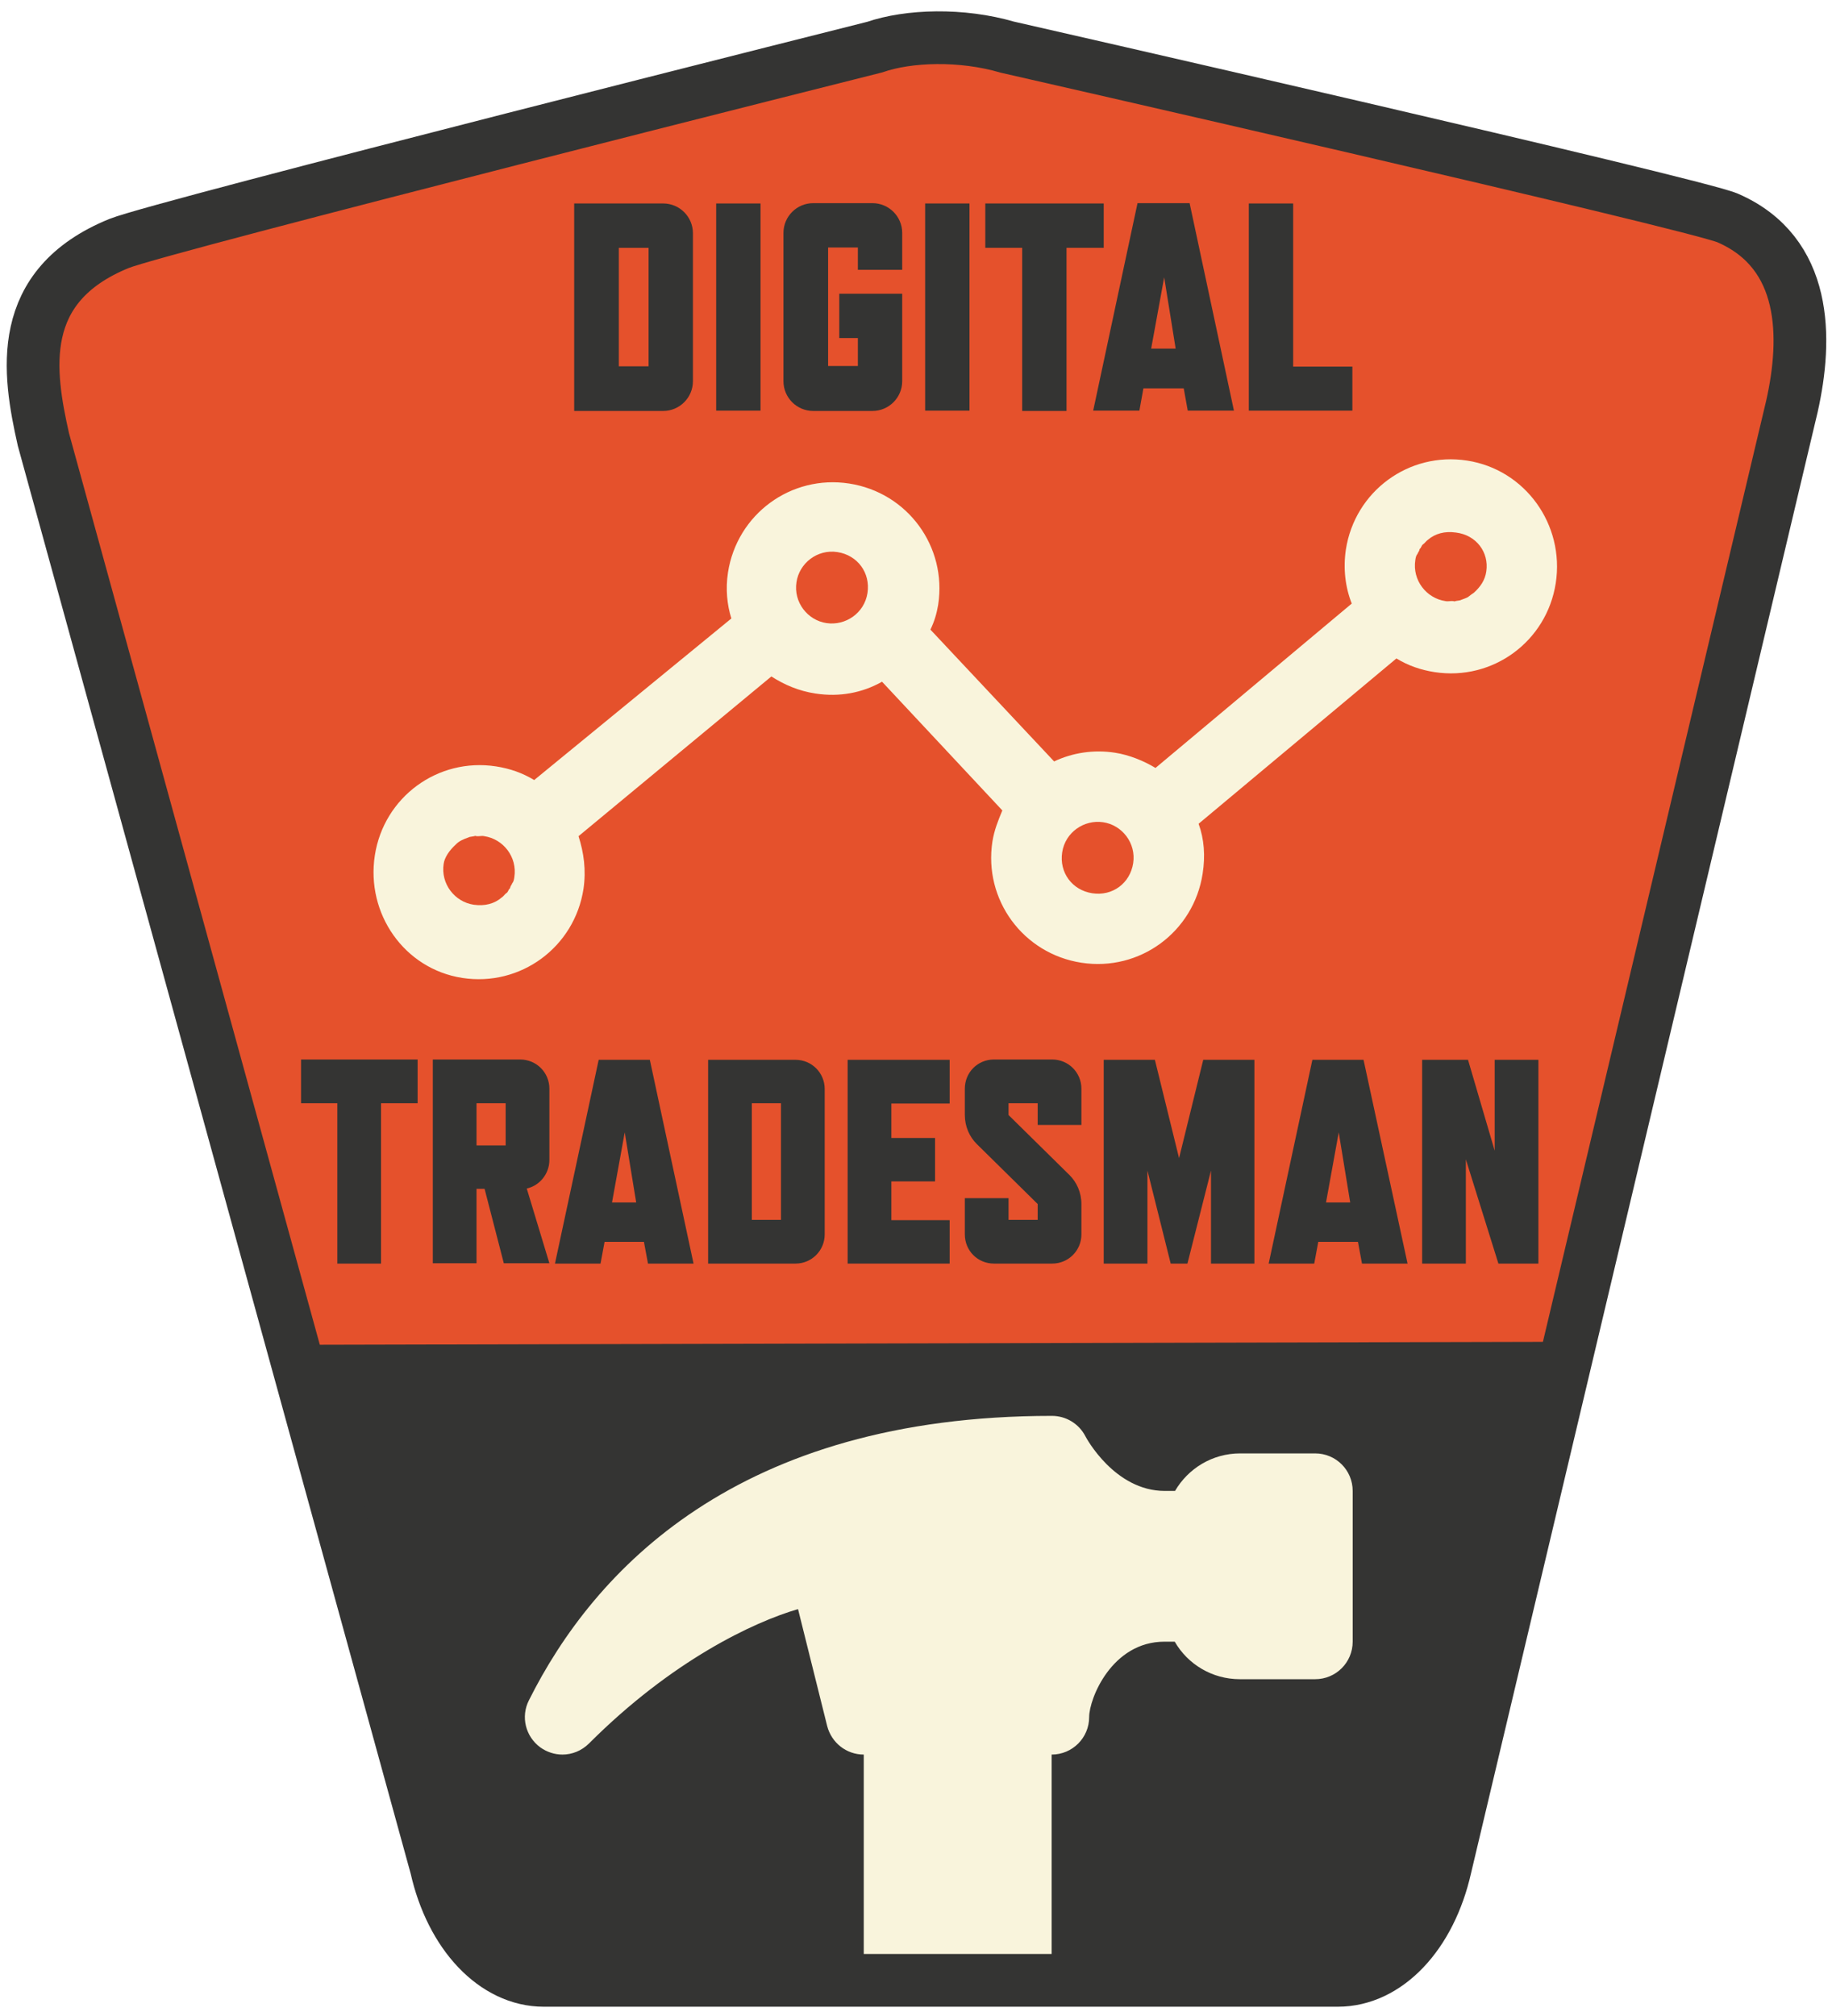
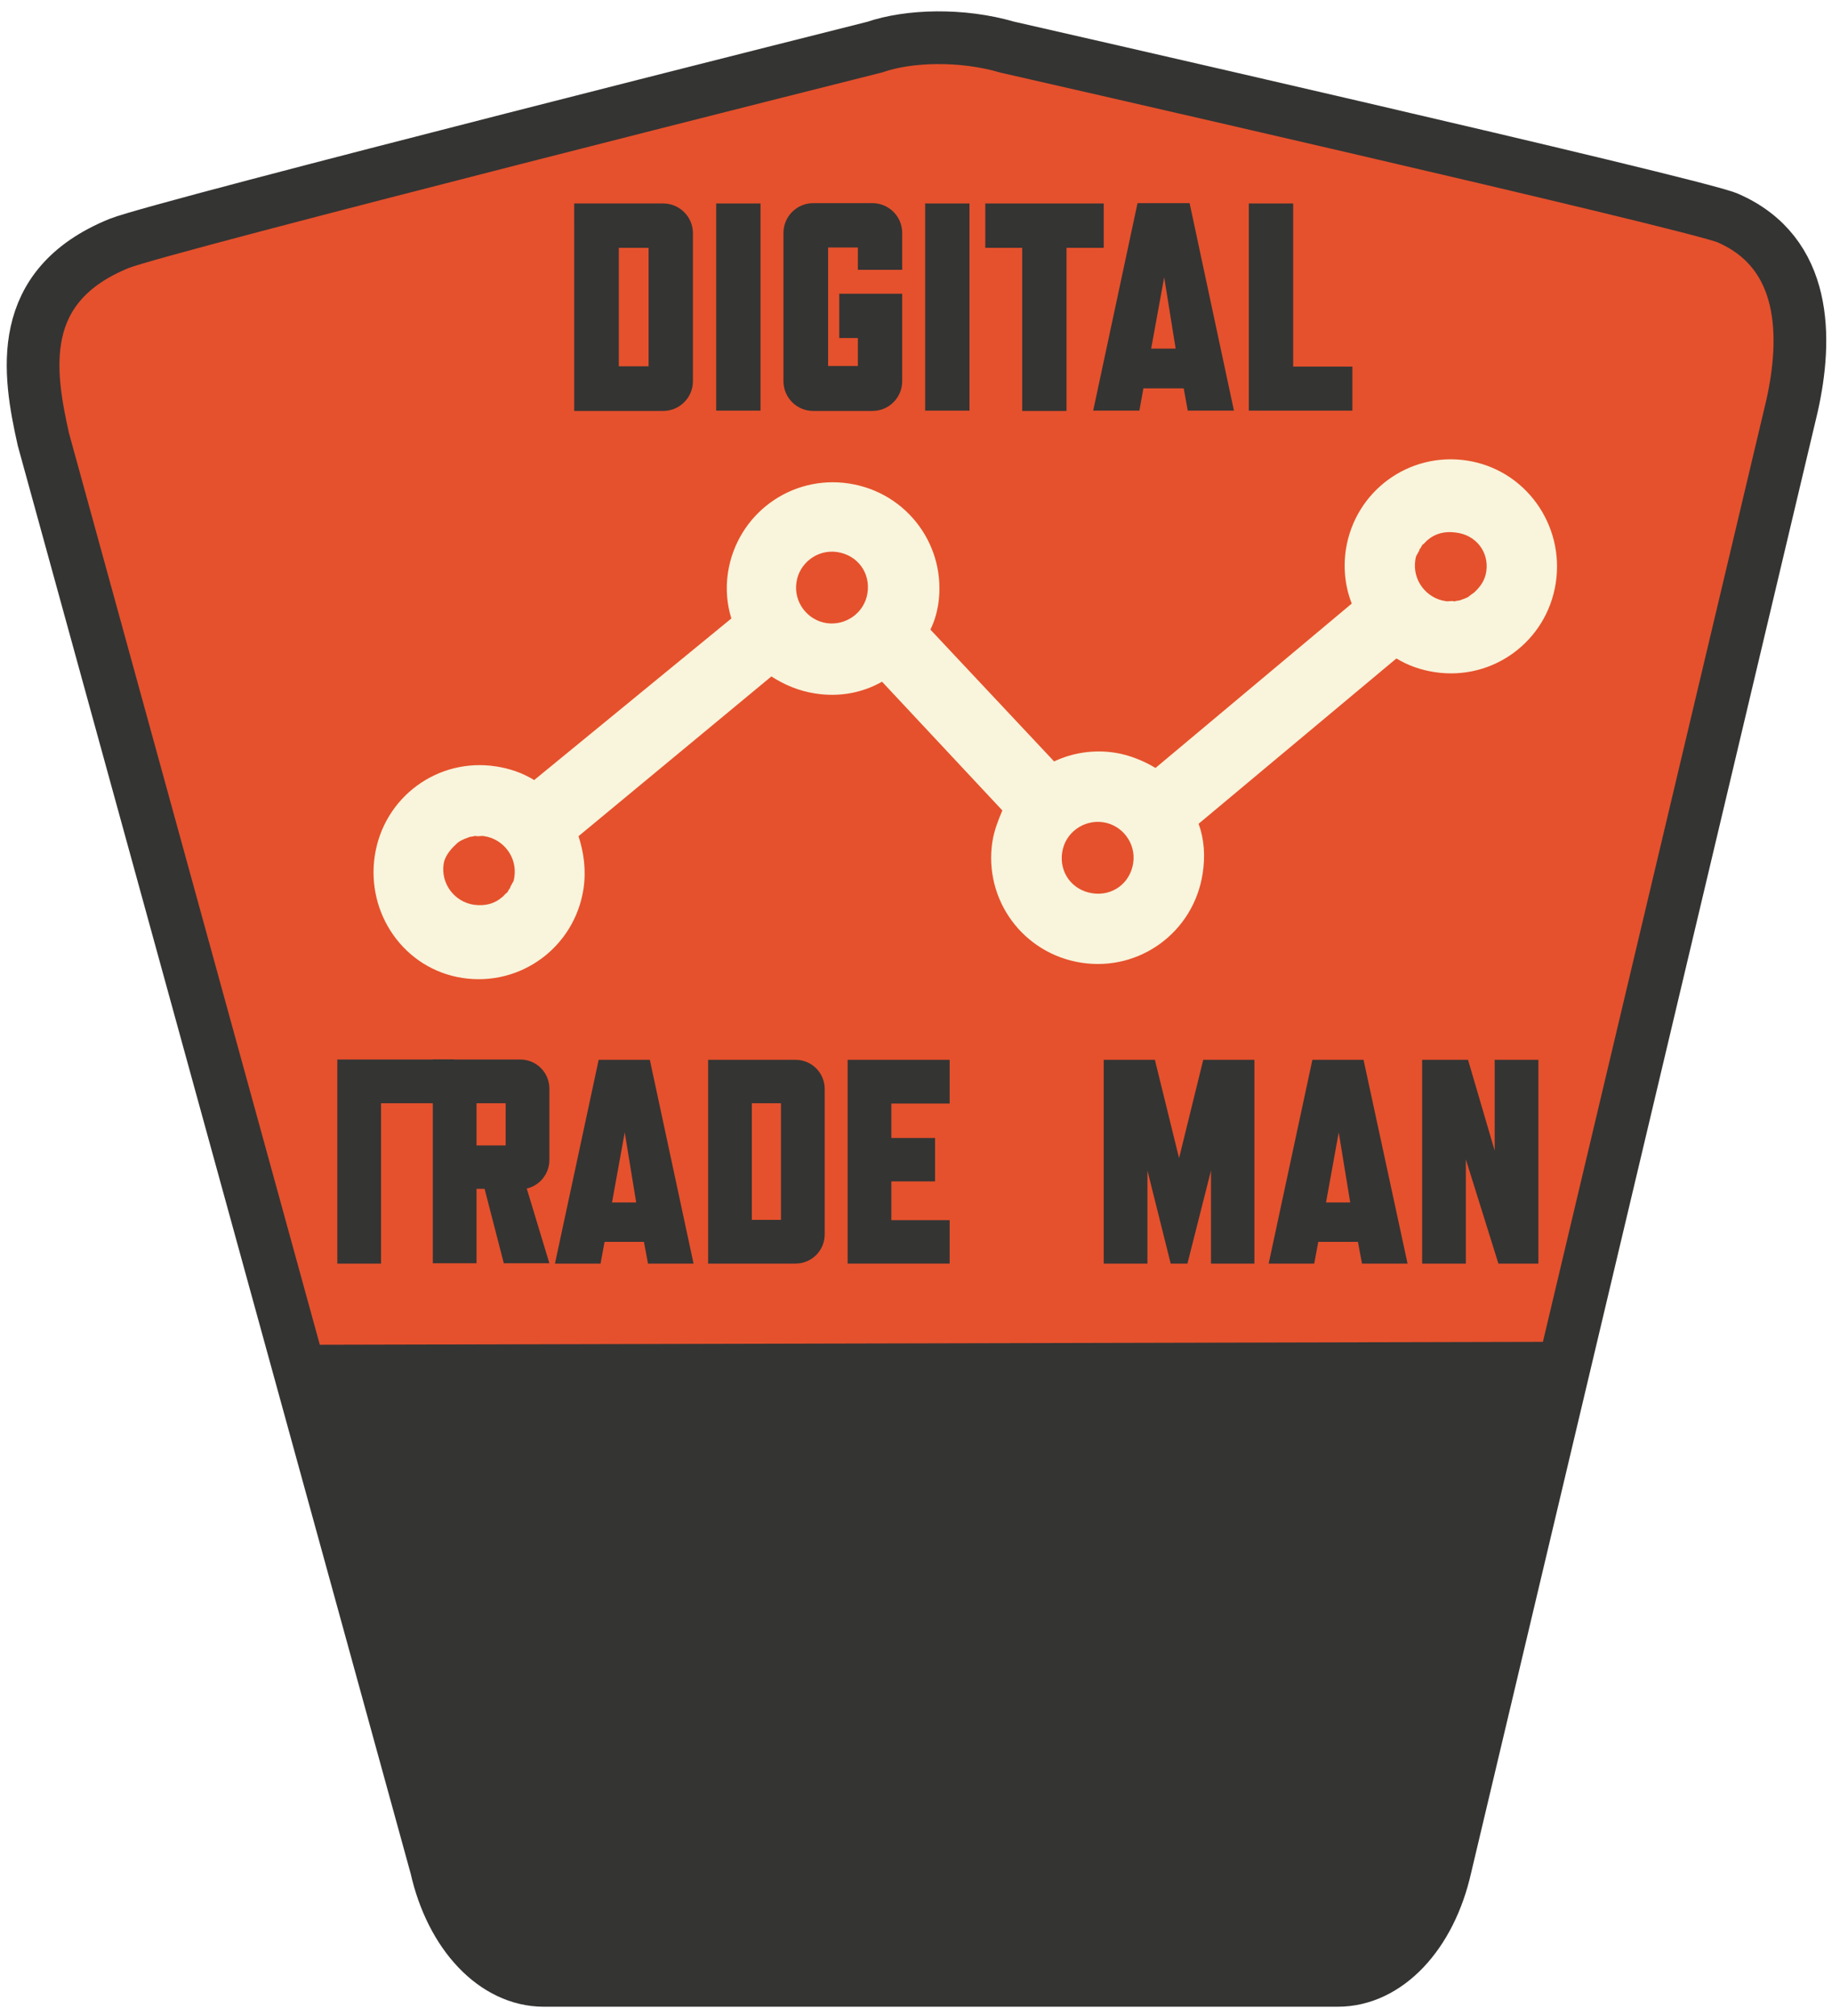
<svg xmlns="http://www.w3.org/2000/svg" version="1.1" id="Layer_1" x="0px" y="0px" viewBox="0 0 590.9 650" xml:space="preserve">
  <path id="background" fill="#E5512C" d="M432.5,638.5H176.4c-15.8,0-29.8-14.7-34.7-36.5L15,141.7c-4.9-21.8-9.2-49.5,24.4-63.2  C53.1,73,283.1,15.2,283.1,15.2c11-3.8,28.1-4.3,42.8,0c0,0,221.9,50.5,232.4,55.1c25.7,11.2,25.6,38.7,20.7,60.6L467.2,602  C462.3,623.8,448.4,638.5,432.5,638.5z" />
  <path id="bottom_cover" fill="#343433" d="M92.3,433.6l42,151c4.8,33.5,24.2,58.8,39.7,58.8h251.4c15.5,0,38.1-20.3,42.9-53.8  l43.5-157L92.3,433.6z" />
-   <path id="hammer" fill="#F9F4DC" d="M174.3,563.4c2.1,1.5,4.6,2.3,7.1,2.3c3.1,0,6.2-1.2,8.6-3.6c26.7-26.7,53-39.1,67.4-43.3  l9.4,37.7c1.4,5.4,6.2,9.2,11.8,9.2v71.6c0,6.7,5.4,2.3,12.1,2.3l36.4,3.3c6.7,0,12.1,5.4,12.1-1.3v-75.9c6.7,0,12.1-5.4,12.1-12.1  c0-5.9,7.3-24.3,24.3-24.3h3.3c4.2,7.3,12.1,12.1,21,12.1h24.3c6.7,0,12.1-5.4,12.1-12.1v-48.6c0-6.7-5.4-12.1-12.1-12.1H400  c-9,0-16.8,4.9-21,12.1h-3.3c-16.2,0-25.4-17.2-25.6-17.6c-2.1-4.1-6.3-6.6-10.8-6.6c-101.6,0-147.8,49.9-168.7,91.7  C167.9,553.5,169.5,559.9,174.3,563.4z" />
  <g id="DIGITAL">
    <path id="D" fill="#343433" d="M223.5,122.9c0,5.3-4.3,9.6-9.6,9.6h-28.7V65.6h28.7c5.3,0,9.6,4.3,9.6,9.6V122.9z M209.2,118.1   V79.9h-9.6v38.2H209.2z" />
    <path id="I" fill="#343433" d="M245.4,132.4H231V65.6h14.3V132.4z" />
    <path id="G" fill="#343433" d="M291,122.9c0,5.3-4.3,9.6-9.6,9.6h-19.1c-5.3,0-9.6-4.3-9.6-9.6V75.1c0-5.3,4.3-9.6,9.6-9.6h19.1   c5.3,0,9.6,4.3,9.6,9.6v11.9h-14.3v-7.2h-9.6v38.2h9.6V109h-6V94.7H291V122.9z" />
    <path id="I_1_" fill="#343433" d="M312.7,132.4h-14.3V65.6h14.3V132.4z" />
    <path id="T" fill="#343433" d="M355.9,79.9H344v52.6h-14.3V79.9h-11.9V65.6h38.2V79.9z" />
    <path id="A" fill="#343433" d="M398,132.4h-14.9l-1.3-7.2h-13l-1.3,7.2h-14.9l14.3-66.9h16.8L398,132.4z M379.2,112.4l-3.7-23   l-4.2,23H379.2z" />
    <path id="L" fill="#343433" d="M436.2,132.4h-33.4V65.6h14.3v52.6h19.1V132.4z" />
  </g>
  <g id="TRADESMAN">
-     <path id="T_1_" fill="#343433" d="M134.6,355.7h-11.7v51.7h-14.1v-51.7H97.1v-14.1h37.6V355.7z" />
+     <path id="T_1_" fill="#343433" d="M134.6,355.7h-11.7v51.7h-14.1v-51.7v-14.1h37.6V355.7z" />
    <path id="R" fill="#343433" d="M169.9,383.2l7.3,24.1h-14.7l-6.2-24h-2.6v24h-14.1v-65.7h28.2c5.2,0,9.4,4.2,9.4,9.4v23   C177.2,378.5,174,382.3,169.9,383.2z M163.1,369.3v-13.6h-9.4v13.6H163.1z" />
    <path id="A_1_" fill="#343433" d="M223.7,407.4H209l-1.3-7H195l-1.3,7H179l14.1-65.7h16.5L223.7,407.4z M205.2,387.7l-3.7-22.6   l-4.1,22.6H205.2z" />
    <path id="D_1_" fill="#343433" d="M266,398c0,5.2-4.2,9.4-9.4,9.4h-28.2v-65.7h28.2c5.2,0,9.4,4.2,9.4,9.4V398z M251.9,393.3v-37.6   h-9.4v37.6H251.9z" />
    <path id="E" fill="#343433" d="M306.3,407.4h-32.9v-65.7h32.9v14.1h-18.8v11.1h14.1v14h-14.1v12.5h18.8V407.4z" />
-     <path id="S" fill="#343433" d="M345,378.9c2.3,2.3,3.8,5.6,3.8,9.3v9.8c0,5.2-4.2,9.4-9.4,9.4h-18.8c-5.3,0-9.4-4.2-9.4-9.4v-11.7   h14.1v7h9.4v-5.1l-19.7-19.4c-2.3-2.3-3.8-5.6-3.8-9.3V351c0-5.2,4.1-9.4,9.4-9.4h18.8c5.2,0,9.4,4.2,9.4,9.4v11.7h-14.1v-7h-9.4   v3.8L345,378.9z" />
    <path id="M" fill="#343433" d="M404.7,407.4h-14.1v-30l-7.6,30h-5.4l-7.5-30v30H356v-65.7h16.5l7.8,31.7l7.8-31.7h16.5V407.4z" />
    <path id="A_2_" fill="#343433" d="M454,407.4h-14.7l-1.3-7h-12.8l-1.3,7h-14.7l14.1-65.7h16.5L454,407.4z M435.5,387.7l-3.7-22.6   l-4.1,22.6H435.5z" />
    <path id="N" fill="#343433" d="M496.3,407.4h-13l-10.5-33.6v33.6h-14.1v-65.7h14.8l8.6,29.3v-29.3h14.1V407.4z" />
  </g>
  <path id="outside_border" fill="none" stroke="#343433" stroke-width="17" stroke-miterlimit="10" d="M431.5,638.5H175.4  c-15.8,0-29.8-14.7-34.7-36.5L14,141.7c-4.9-21.8-9.2-49.5,24.4-63.2C52.1,73,282.1,15.2,282.1,15.2c11-3.8,28.1-4.3,42.8,0  c0,0,221.9,50.5,232.4,55.1c25.7,11.2,25.6,38.7,20.7,60.6L466.2,602C461.3,623.8,447.4,638.5,431.5,638.5z" />
  <g id="dots_behind_analytics">
    <circle id="bottom_left" fill="#E5512C" cx="154.8" cy="281.1" r="16.5" />
    <circle id="top_left" fill="#E5512C" cx="268.8" cy="189.1" r="16.5" />
    <circle id="bottom_right" fill="#E5512C" cx="353.8" cy="276.1" r="16.5" />
    <circle id="top_right" fill="#E5512C" cx="467.8" cy="183.1" r="16.5" />
  </g>
  <path id="analytics_1_" fill="#F9F4DC" d="M149.1,315.3c18.8,2.9,36.2-9.9,39.1-28.7c0.9-6.1,0.1-11.7-1.6-17l62.2-51.5  c4.2,2.7,8.9,4.7,14.2,5.5c7.8,1.2,15.1-0.2,21.5-3.8l38.8,41.5c-1.3,3.1-2.6,6.3-3.2,10c-2.9,18.8,9.9,36.2,28.7,39.1  c18.8,2.9,36.2-9.9,39.1-28.7c0.9-5.7,0.5-11.2-1.3-16.1l63.8-53.3c3.8,2.3,7.8,3.7,12.3,4.4c18.8,2.9,36.2-9.9,39.1-28.7  c2.9-18.8-9.8-36.6-28.6-39.5c-18.8-2.9-36.2,9.9-39.1,28.7c-0.9,6.1-0.2,12.1,1.9,17.4l-63.3,53c-3.8-2.3-8.5-4.2-13-4.9  c-6.9-1.1-13.8,0-19.7,2.8l-39.9-42.5c1.3-2.7,2-5.1,2.5-8c2.9-18.8-9.9-36.2-28.7-39.1c-18.8-2.9-36.2,9.9-39.1,28.7  c-0.8,5.3-0.3,10.4,1.1,14.8l-63.6,52.1c-3.8-2.3-7.8-3.7-12.3-4.4c-18.8-2.9-36.2,9.9-39.1,28.7C118,294.6,130.4,312.4,149.1,315.3  z M147,272.3L147,272.3c1-1.1,2.4-1.7,4.1-2.3l0,0c0.5-0.3,1.3-0.2,2.2-0.5l0.4,0.1c0.8,0.1,1.7-0.2,2.5,0  c6.1,0.9,10.7,6.7,9.7,13.2c-0.1,0.8-0.3,1.6-0.7,2c-0.1,0.4-0.5,0.8-0.6,1.2l-0.1,0.4c-0.5,0.3-0.6,1.2-1.1,1.5l0,0  c-0.5,0.3-1,1.1-1.5,1.4l0,0c-2.4,2.1-5.5,2.9-9.1,2.4c-6.1-0.9-10.7-6.7-9.7-13.2C143.4,276.4,145,274.1,147,272.3z M266.6,200.9  c-6.1-0.9-10.7-6.7-9.7-13.2c0.9-6.1,6.7-10.7,13.2-9.7c6.5,1,10.7,6.7,9.7,13.2C278.8,197.7,272.7,201.8,266.6,200.9z M355.8,265.1  c6.1,0.9,10.7,6.7,9.7,13.2c-1,6.5-6.7,10.7-13.2,9.7c-6.5-1-10.7-6.7-9.7-13.2C343.6,268.3,349.7,264.2,355.8,265.1z M479.4,184.2  c-0.4,2.9-2,5.1-4,6.9l0,0c-0.5,0.3-1.4,1-1.9,1.4l0,0c-0.5,0.3-1.4,0.6-2.2,0.9l0,0c-0.5,0.3-1.3,0.2-2.2,0.5l-0.4-0.1  c-0.8-0.1-1.7,0.2-2.5,0c-6.1-0.9-10.7-6.7-9.7-13.2c0.1-0.8,0.3-1.6,0.7-2c0.1-0.4,0.5-0.8,0.6-1.2l0.1-0.4  c0.5-0.3,0.6-1.2,1.1-1.5l0,0c0.5-0.3,1-1.1,1.5-1.4l0,0c2.4-2.1,5.5-2.9,9.1-2.4C476.2,172.5,480.3,178.1,479.4,184.2z" />
</svg>